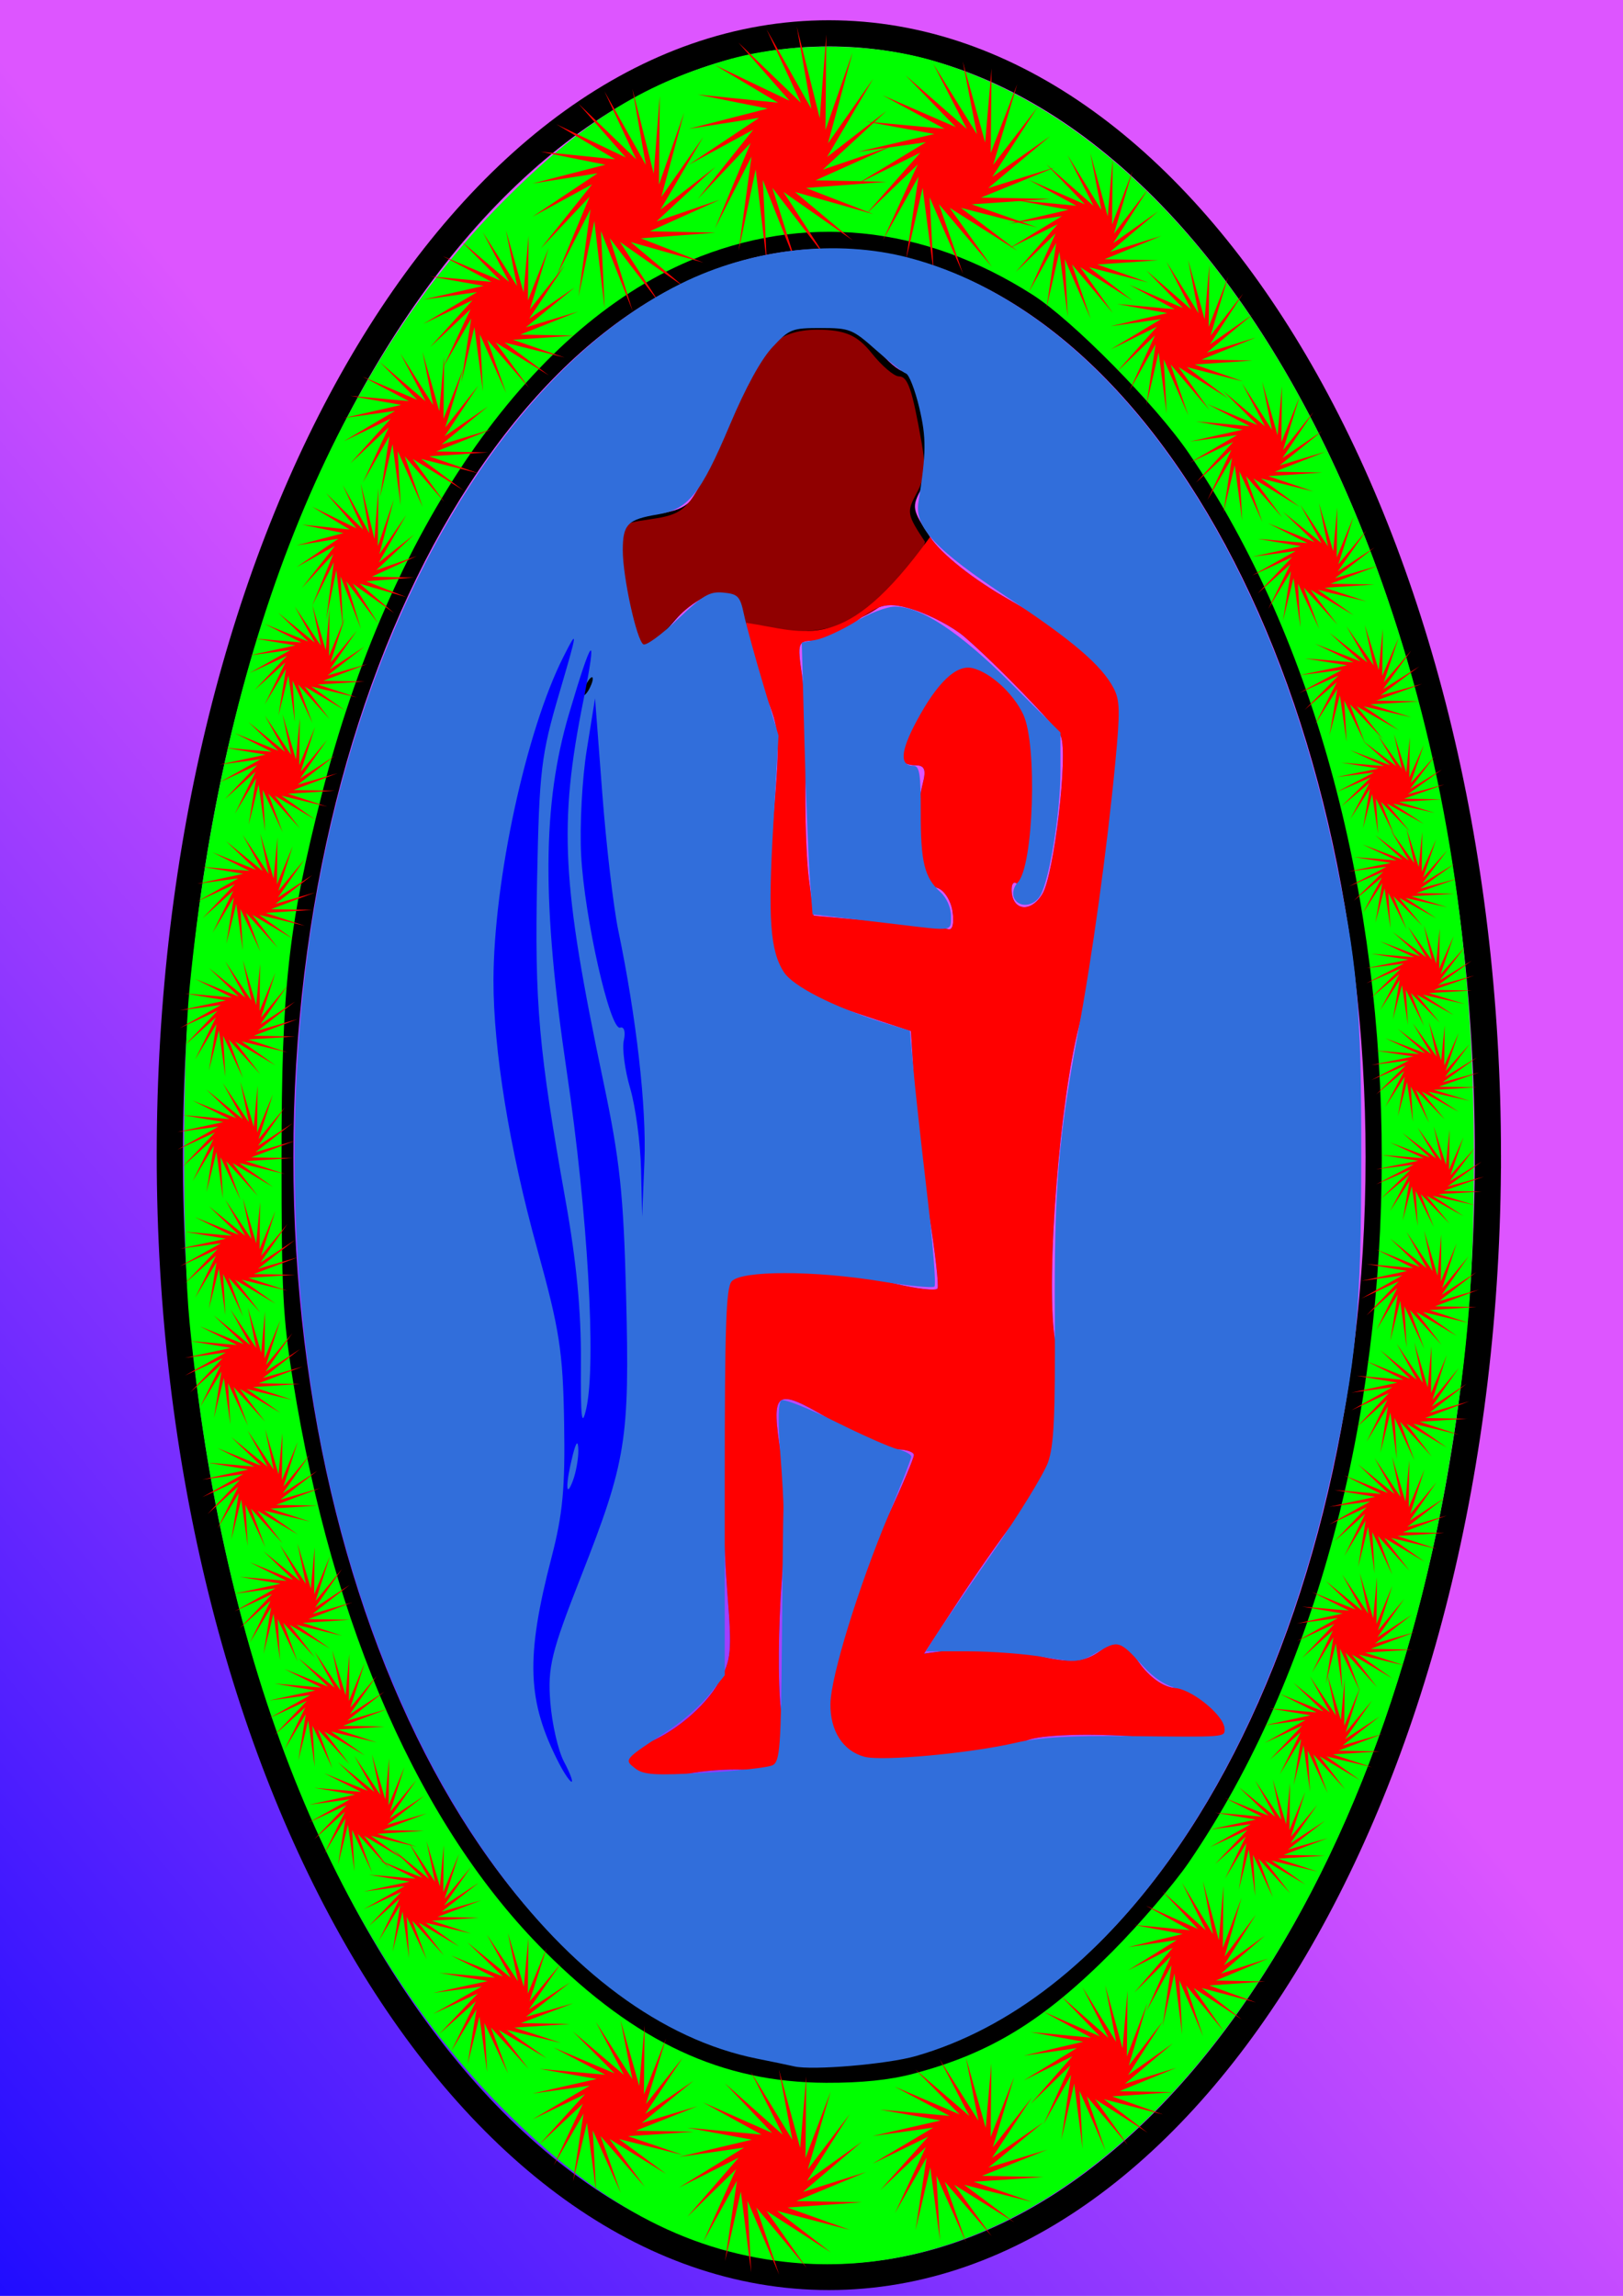
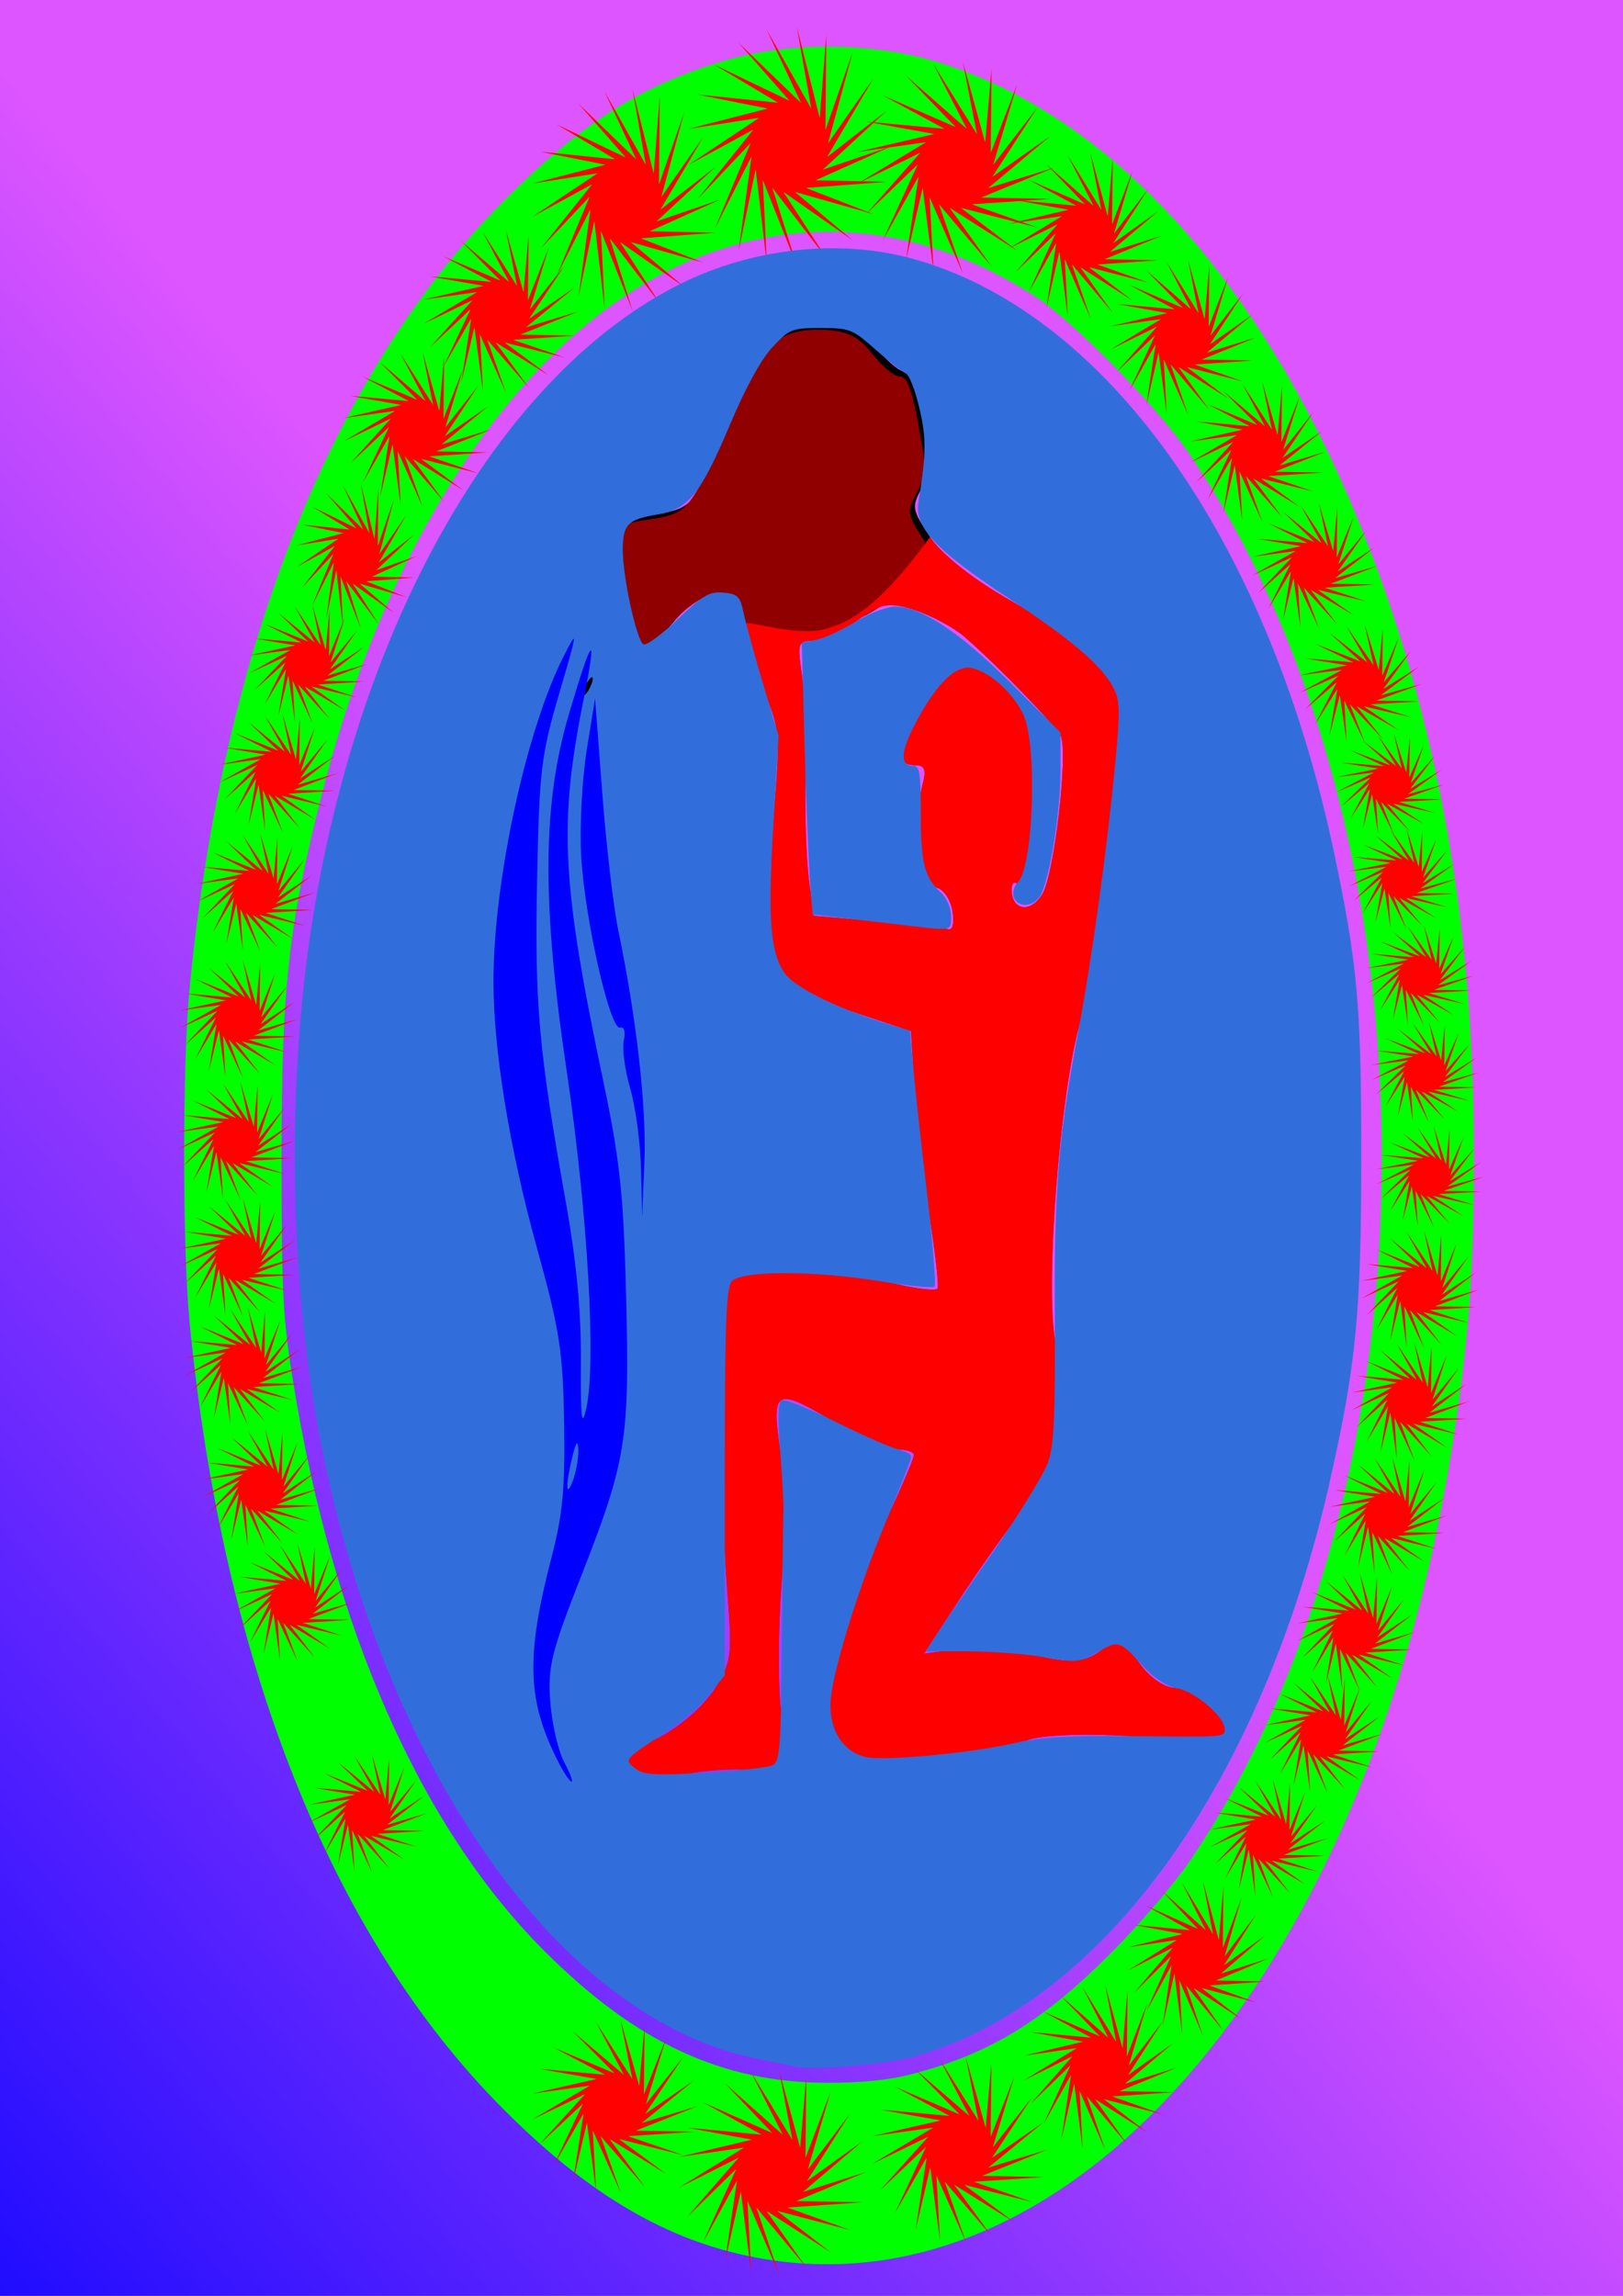
<svg xmlns="http://www.w3.org/2000/svg" viewBox="0 0 744.09 1052.4">
  <defs>
    <filter id="d" height="1" width="1" y="0" x="0" color-interpolation-filters="sRGB">
      <feColorMatrix values="1 0 0 0 0 1 0 0 0 0 1 0 0 0 0 0 0 0 0 1" result="r" in="SourceGraphic" />
      <feColorMatrix values="0 1 0 0 0 0 1 0 0 0 0 1 0 0 0 0 0 0 0 1" result="g" in="SourceGraphic" />
      <feColorMatrix values="0 0 1 0 0 0 0 1 0 0 0 0 1 0 0 0 0 0 0 1" result="b" in="SourceGraphic" />
      <feBlend result="minrg" mode="darken" in2="g" in="r" />
      <feBlend result="p" mode="darken" in2="b" in="minrg" />
      <feBlend result="maxrg" mode="lighten" in2="g" in="r" />
      <feBlend result="q" mode="lighten" in2="b" in="maxrg" />
      <feComponentTransfer result="q2" in="q">
        <feFuncR slope="0" type="linear" />
      </feComponentTransfer>
      <feBlend result="pq" mode="lighten" in2="q2" in="p" />
      <feColorMatrix values="-1 1 0 0 0 -1 1 0 0 0 -1 1 0 0 0 0 0 0 0 1" result="qminp" in="pq" />
      <feColorMatrix type="luminanceToAlpha" result="result1" in="qminp" />
      <feComposite in2="qminp" k1="1" result="result3" in="result1" operator="arithmetic" />
      <feComposite operator="in" result="fbSourceGraphic" in2="SourceGraphic" in="result3" />
      <feFlood flood-color="#FC0" result="result1" />
      <feComposite operator="in" result="result2" in2="fbSourceGraphic" />
    </filter>
    <filter id="f">
      <feFlood result="result1" flood-color="#FF0069" />
      <feComposite operator="in" result="result2" in2="SourceGraphic" />
    </filter>
    <filter id="e">
      <feFlood result="result1" flood-color="#FF0069" />
      <feComposite operator="in" result="result2" in2="SourceGraphic" />
    </filter>
    <filter id="c" height="1.066" width="1.499" y="-.033" x="-.249">
      <feGaussianBlur stdDeviation="7.205" />
    </filter>
    <filter id="b" height="1.234" width="1.247" y="-.117" x="-.123">
      <feGaussianBlur stdDeviation="7.283" />
    </filter>
    <linearGradient id="a" y2="532.36" gradientUnits="userSpaceOnUse" x2="422.86" y1="1023.8" x1="-165.71">
      <stop offset="0" stop-color="#00f" />
      <stop offset="1" stop-color="#d5f" />
    </linearGradient>
  </defs>
  <path color="#000" fill="url(#a)" d="M-2.857-7.638h777.14v1097.1H-2.857z" />
-   <path d="M300 469.51c0 291.92-166.93 528.57-372.86 528.57-205.92 0-372.86-236.65-372.86-528.57S-278.79-59.06-72.86-59.06C133.06-59.06 300 177.59 300 469.51z" transform="matrix(.67 0 0 .797 429.098 156.288)" color="#000" stroke="#000" stroke-width="12" fill="none" />
  <path d="M270.038 812.948c-14.748-28.56-15.476-48.414-3.47-94.63 5.135-19.764 6.253-31.781 5.745-61.777-.552-32.633-2.085-42.493-12.393-79.703-12.678-45.765-20.065-91.188-19.999-122.97.095-45.715 14.962-114.47 32.046-148.21 6.773-13.373 6.658-12.344-1.866 16.632-8.338 28.346-9.176 35.363-10.177 85.255-1.15 57.33.686 78.019 13.097 147.6 4.978 27.906 7.138 50.676 6.99 73.657-.17 26.004.368 30.67 2.46 21.384 4.65-20.638.656-89.73-8.913-154.2-11.518-77.597-11.247-122.77.986-164.19 10.77-36.48 13.143-38.723 6.621-6.262-11.42 56.842-10 83.908 9.168 174.96 7.568 35.948 9.226 51.58 10.395 98.011 1.665 66.133.123 75.724-20.705 128.75-13.64 34.727-15.291 41.491-14.043 57.542.778 10.004 3.605 22.3 6.283 27.324 2.678 5.025 4.24 9.135 3.47 9.135s-3.332-3.742-5.694-8.316zm8.786-143.75c-.102-4.7-.974-3.891-2.56 2.376-3.306 13.064-3.306 20.567 0 11.88 1.492-3.92 2.644-10.336 2.56-14.256zm16.333 144.14c-4.234-1.218-7.697-4.17-7.697-6.56s3.463-5.61 7.697-7.157c13.35-4.876 28.158-17.183 34.53-28.699 5.61-10.14 5.94-13.727 3.77-40.976-3.69-46.348-2.954-135.74 1.176-142.74 3.938-6.679 45.269-6.002 75.87 1.242 9.947 2.355 18.64 3.34 19.319 2.19.678-1.15-1.032-16.294-3.8-33.652s-5.792-43.435-6.723-57.947l-1.692-26.387-23.79-7.89c-42.413-14.064-44.87-19.687-39.218-89.768 3.099-38.428 3.002-39.904-3.727-56.768-3.799-9.523-7.756-24.264-8.793-32.76-1.663-13.622-2.964-15.443-11.038-15.443-5.537 0-14.017 5.596-21.469 14.17-6.774 7.793-13.124 14.209-14.112 14.256-2.743.132-10.8-36.66-10.8-49.318 0-10.18 1.44-11.398 15.855-13.428 13.901-1.958 16.92-4.31 24.49-19.087 4.75-9.27 11.154-23.855 14.233-32.411 9.405-26.136 19.253-35.36 37.755-35.36 12.57 0 18.324 2.475 24.871 10.693 4.685 5.88 10.323 10.692 12.53 10.692 4.092 0 6.091 5.849 10.456 30.597 1.9 10.765 1.359 16.037-2.358 23.01-4.607 8.644-4.434 9.636 3.9 22.28 5.214 7.91 19.837 19.502 36.353 28.818 28.455 16.05 47.757 33.254 50.392 44.913 2.266 10.026-11.871 125.35-18.472 150.68-8.84 33.926-15.15 114.29-11.181 142.38 3.308 23.416 1.654 47.859-4.209 62.18-1.863 4.551-8.314 14.596-14.336 22.32-6.021 7.724-17.782 24.523-26.135 37.329l-15.186 23.285 15.186-2.1c8.353-1.155 24.387.083 35.633 2.751 16.3 3.866 22.368 3.488 29.914-1.866 8.908-6.319 9.957-6.017 17.741 5.105 4.972 7.102 11.783 11.821 17.065 11.821 9.285 0 22.588 11.953 22.588 20.295 0 3.33-13.026 3.997-39.884 2.041-22.79-1.66-44.682-.927-51.079 1.71-6.157 2.539-26.033 5.854-44.168 7.368-27.563 2.302-34.106 1.492-39.884-4.935-3.8-4.23-6.91-11.977-6.91-17.22 0-13.931 14.58-60.68 27.748-88.962 6.29-13.51 11.435-25.694 11.435-27.078 0-1.384-3.463-2.545-7.697-2.58-4.233-.033-18.018-6.163-30.632-13.619-25.662-15.167-27.358-13.875-22.485 17.126 2.11 13.42 2.18 30.611.234 56.622-1.602 21.394-1.808 46.361-.483 58.441 2.786 25.388.5 29.116-17.306 28.226-6.927-.346-18.263.497-25.19 1.874-6.927 1.377-16.058 1.507-20.292.29zm141.5-395.73c-.783-5.08-4.014-9.892-7.182-10.692-7.282-1.84-11.048-29.88-6.417-47.788 1.633-6.318.845-8.317-3.28-8.317-2.988 0-6.095-1.126-6.906-2.503-2.73-4.634 18.662-39.638 26.107-42.72 10.051-4.16 29.784 13.287 33.427 29.556 4.07 18.172-.851 75.522-6.015 70.104-1.429-1.499-2.597-.393-2.597 2.457 0 9.816 8.823 11.022 14.174 1.938 5.323-9.038 11.746-63.852 8.44-72.03-1.765-4.366-29.676-33.194-44.307-45.762-5.004-4.299-15.349-9.829-22.99-12.288-11.585-3.73-15.883-2.939-25.888 4.771-6.598 5.084-15.56 9.291-19.915 9.349-7.525.099-7.807.872-5.66 15.549 1.242 8.494 1.986 29.344 1.655 46.333-.332 16.989.374 38.373 1.568 47.52l2.172 16.633 29.282 2.633c16.105 1.449 30.738 3.053 32.518 3.564 1.909.549 2.653-2.859 1.814-8.307zm-129.08 122.83c-.285-12.013-2.524-28.668-4.975-37.01-2.45-8.343-3.756-18.268-2.9-22.057.859-3.799.104-6.382-1.681-5.759-4.62 1.614-16.415-50.557-17.908-79.214-.694-13.31.459-34.892 2.56-47.96l3.823-23.76 3.316 43.513c1.824 23.932 5.126 52.218 7.336 62.857 8.34 40.133 12.988 81.156 11.985 105.77l-1.038 25.468z" />
-   <path d="M682.15 529.503c0 284-135.28 514.22-302.15 514.22S77.85 813.493 77.85 529.503c0-284 135.28-514.22 302.15-514.22s302.15 230.23 302.15 514.22z" color="#000" stroke="#000" stroke-width="12" fill="none" />
  <path d="M359.788 1036.788c-46.45-5.3-86.17-26.9-129.34-70.33-78.49-78.93-128.36-204.17-143.56-360.54-3.281-33.751-3.281-119.03 0-152.78 15.2-156.36 65.05-281.56 143.56-360.56 35.781-36.005 63.287-53.498 102.01-64.873 28.887-8.486 66.163-8.438 95.336.122 87.763 25.75 163.33 115.12 208.27 246.3 26.743 78.067 39.647 161.19 39.647 255.4 0 55.576-2.54 88.045-10.883 139.1-37.44 229.05-165.79 383.96-305.05 368.16zm58.882-86.223c35.465-9.373 59.762-24.271 91.254-55.955 12.564-12.64 28.356-31.052 35.094-40.917 117.97-172.71 117.97-473.25 0-645.96-15.226-22.291-53.398-61.003-71.618-72.63-50.345-32.131-104.97-37.562-157.1-15.621-74.441 31.332-137.97 123.45-168.8 244.77-15.327 60.31-18.43 88.338-18.43 166.47 0 61.735.593 73.247 5.282 102.44 18.203 113.33 58.476 204.5 115.45 261.36 41.764 41.68 81.066 60.024 128.96 60.19 16.26.056 29.067-1.271 39.906-4.136z" color="#000" fill="none" />
  <path d="M359.788 1036.788c-46.45-5.3-86.17-26.9-129.34-70.33-78.49-78.93-128.36-204.17-143.56-360.54-3.281-33.751-3.281-119.03 0-152.78 15.2-156.36 65.05-281.56 143.56-360.56 35.781-36.005 63.287-53.498 102.01-64.873 28.887-8.486 66.163-8.438 95.336.122 87.763 25.75 163.33 115.12 208.27 246.3 26.743 78.067 39.647 161.19 39.647 255.4 0 55.576-2.54 88.045-10.883 139.1-37.44 229.05-165.79 383.96-305.05 368.16zm58.882-86.223c35.465-9.373 59.762-24.271 91.254-55.955 12.564-12.64 28.356-31.052 35.094-40.917 117.97-172.71 117.97-473.25 0-645.96-15.226-22.291-53.398-61.003-71.618-72.63-50.345-32.131-104.97-37.562-157.1-15.621-74.441 31.332-137.97 123.45-168.8 244.77-15.327 60.31-18.43 88.338-18.43 166.47 0 61.735.593 73.247 5.282 102.44 18.203 113.33 58.476 204.5 115.45 261.36 41.764 41.68 81.066 60.024 128.96 60.19 16.26.056 29.067-1.271 39.906-4.136z" color="#000" fill="#0f0" />
  <path d="M144.508 375.698l-18.55-10.97 11.546 15.028-14.494-15.95 6.605 17.764-9.148-19.514 1.075 18.92-2.99-21.342-4.55 18.398 3.434-21.276-9.77 16.239 9.552-19.32-14.123 12.639 14.823-15.645-17.22 7.913 18.775-10.58-18.788 2.485 21.06-4.576-18.686-3.163 21.474 1.835-16.924-8.53 19.98 8.082-13.659-13.139 16.71 13.612-9.179-16.58 11.954 17.931-3.883-18.55 6.137 20.66 1.757-18.87-.224 21.55 7.241-17.514-6.567 20.527 12.082-14.602-12.325 17.68 15.85-10.392-16.99 13.261 18.208-5.258-20.143 7.664 18.95.342L132 363.844l18.006 5.912-20.96-5.015z" color="#000" fill-opacity=".995" fill="red" />
  <path d="M158.168 325.633l-18.55-10.97 11.546 15.028-14.494-15.95 6.605 17.764-9.148-19.514 1.075 18.92-2.99-21.342-4.55 18.398 3.434-21.276-9.77 16.239 9.552-19.32-14.123 12.639 14.823-15.645-17.22 7.913 18.775-10.58-18.788 2.485 21.06-4.576-18.686-3.163 21.474 1.835-16.924-8.53 19.98 8.082-13.659-13.139 16.71 13.612-9.179-16.58 11.954 17.931-3.883-18.55 6.137 20.66 1.757-18.87-.224 21.55 7.241-17.514-6.567 20.527 12.082-14.602-12.325 17.68 15.85-10.392-16.99 13.261 18.208-5.258-20.143 7.664 18.95.342-21.508 1.387 18.006 5.912-20.96-5.015zM134.268 430.318l-18.55-10.97 11.546 15.028-14.494-15.95 6.605 17.764-9.148-19.514 1.075 18.92-2.99-21.342-4.55 18.398 3.434-21.276-9.77 16.239 9.552-19.32-14.123 12.639 14.823-15.645-17.22 7.913 18.775-10.58-18.788 2.485 21.06-4.576-18.686-3.163 21.474 1.835-16.924-8.53 19.98 8.082-13.659-13.139 16.71 13.612-9.179-16.58 11.954 17.931-3.883-18.55 6.137 20.66 1.757-18.87-.224 21.55 7.241-17.514-6.567 20.527 12.082-14.602-12.325 17.68 15.85-10.392-16.99 13.261 18.208-5.258-20.143 7.664 18.95.342-21.508 1.387 18.006 5.912-20.96-5.015zM126.308 488.348l-18.55-10.97 11.546 15.028-14.494-15.95 6.605 17.764-9.148-19.514 1.075 18.92-2.99-21.342-4.55 18.398 3.434-21.276-9.77 16.239 9.552-19.32-14.123 12.639 14.823-15.645-17.22 7.913 18.775-10.58-18.788 2.485 21.06-4.576-18.686-3.163 21.474 1.835-16.924-8.53 19.98 8.082-13.659-13.139 16.71 13.612-9.179-16.58 11.954 17.931-3.883-18.55 6.137 20.66 1.757-18.87-.224 21.55 7.241-17.514-6.567 20.527 12.082-14.602-12.325 17.68 15.85-10.392-16.99 13.261 18.208-5.258-20.143 7.664 18.95.342-21.508 1.387 18.006 5.912-20.96-5.015zM125.168 544.098l-18.55-10.97 11.546 15.028-14.494-15.95 6.605 17.764-9.148-19.514 1.075 18.92-2.99-21.342-4.55 18.398 3.434-21.276-9.77 16.239 9.552-19.32-14.123 12.639 14.823-15.645-17.22 7.913 18.775-10.58-18.788 2.485 21.06-4.576-18.686-3.163 21.474 1.835-16.924-8.53 19.98 8.082-13.659-13.139 16.71 13.612-9.179-16.58 11.954 17.931-3.883-18.55 6.137 20.66 1.757-18.87-.224 21.55 7.241-17.514-6.567 20.527 12.082-14.602-12.325 17.68 15.85-10.392-16.99 13.261 18.208-5.258-20.143 7.664 18.95.342-21.508 1.387 18.006 5.912-20.96-5.015z" color="#000" fill-opacity=".995" fill="red" />
  <path d="M126.308 597.578l-18.55-10.97 11.546 15.028-14.494-15.95 6.605 17.764-9.148-19.514 1.075 18.92-2.99-21.342-4.55 18.398 3.434-21.276-9.77 16.239 9.552-19.32-14.123 12.639 14.823-15.645-17.22 7.913 18.775-10.58-18.788 2.485 21.06-4.576-18.686-3.163 21.474 1.835-16.924-8.53 19.98 8.082-13.659-13.139 16.71 13.612-9.179-16.58 11.954 17.931-3.883-18.55 6.137 20.66 1.757-18.87-.224 21.55 7.241-17.514-6.567 20.527 12.082-14.602-12.325 17.68 15.85-10.392-16.99 13.261 18.208-5.258-20.143 7.664 18.95.342-21.508 1.387 18.006 5.912-20.96-5.015z" color="#000" fill-opacity=".995" fill="red" />
  <path d="M128.578 647.648l-18.55-10.97 11.546 15.028-14.494-15.95 6.605 17.764-9.148-19.514 1.075 18.92-2.99-21.342-4.55 18.398 3.434-21.276-9.77 16.239 9.552-19.32-14.123 12.639 14.823-15.645-17.22 7.913 18.775-10.58-18.788 2.485 21.06-4.576-18.686-3.163 21.474 1.835-16.924-8.53 19.98 8.082L98 602.946l16.71 13.612-9.179-16.58 11.954 17.931-3.883-18.55 6.137 20.66 1.757-18.87-.224 21.55 7.241-17.514-6.567 20.527 12.082-14.602-12.325 17.68 15.85-10.392-16.99 13.261 18.208-5.258-20.143 7.664 18.95.342-21.508 1.387 18.006 5.912-20.96-5.015zM136.548 703.398l-18.55-10.97 11.546 15.028-14.494-15.95 6.605 17.764-9.148-19.514 1.075 18.92-2.99-21.342-4.55 18.398 3.434-21.276-9.77 16.239 9.552-19.32-14.123 12.639 14.823-15.645-17.22 7.913 18.775-10.58-18.788 2.485 21.06-4.576-18.686-3.163 21.474 1.835-16.924-8.53 19.98 8.082-13.659-13.139 16.71 13.612-9.179-16.58 11.954 17.931-3.883-18.55 6.137 20.66 1.757-18.87-.224 21.55 7.241-17.514-6.567 20.527 12.082-14.602-12.325 17.68 15.85-10.392-16.99 13.261 18.208-5.258-20.143 7.664 18.95.342-21.508 1.387 18.006 5.912-20.96-5.015zM151.338 755.738l-18.55-10.97 11.546 15.028-14.494-15.95 6.605 17.764-9.148-19.514 1.075 18.92-2.99-21.342-4.55 18.398 3.434-21.276-9.77 16.239 9.552-19.32-14.123 12.639 14.823-15.645-17.22 7.913 18.775-10.58-18.788 2.485 21.06-4.576-18.686-3.163 21.474 1.835-16.924-8.53 19.98 8.082-13.659-13.139 16.71 13.612-9.179-16.58 11.954 17.931-3.883-18.55 6.137 20.66 1.757-18.87-.224 21.55 7.241-17.514-6.567 20.527 12.082-14.602-12.325 17.68 15.85-10.392-16.99 13.261 18.208-5.258-20.143 7.664 18.95.342-21.508 1.387 18.006 5.912-20.96-5.015z" color="#000" fill-opacity=".995" fill="red" />
-   <path d="M167.268 804.668l-18.55-10.97 11.546 15.028-14.494-15.95 6.605 17.764-9.148-19.514 1.075 18.92-2.99-21.342-4.55 18.398 3.434-21.276-9.77 16.239 9.552-19.32-14.123 12.639 14.823-15.645-17.22 7.913 18.775-10.58-18.788 2.485 21.06-4.576-18.686-3.163 21.474 1.835-16.924-8.53 19.98 8.082-13.659-13.139 16.71 13.612-9.179-16.58 11.954 17.931-3.883-18.55 6.137 20.66 1.757-18.87-.224 21.55 7.241-17.514-6.567 20.527 12.082-14.602-12.325 17.68 15.85-10.392-16.99 13.261 18.208-5.258-20.143 7.664 18.95.342-21.508 1.387 18.006 5.912-20.96-5.015z" color="#000" fill-opacity=".995" fill="red" />
  <path d="M185.478 852.458l-18.55-10.97 11.547 15.028-14.494-15.95 6.604 17.764-9.148-19.514 1.075 18.92-2.99-21.342-4.55 18.398 3.434-21.276-9.77 16.239 9.552-19.32-14.123 12.639 14.823-15.645-17.22 7.913 18.775-10.58-18.788 2.485 21.06-4.576-18.686-3.163 21.474 1.835-16.924-8.53 19.98 8.082-13.659-13.139 16.71 13.612-9.179-16.58 11.954 17.931-3.883-18.55 6.137 20.66 1.757-18.87-.224 21.55 7.241-17.514-6.567 20.527 12.082-14.602-12.325 17.68 15.85-10.392-16.99 13.261 18.208-5.258-20.143 7.664 18.95.342-21.508 1.387 18.006 5.912-20.96-5.015z" color="#000" fill-opacity=".995" fill="red" />
-   <path d="M210.508 892.278l-18.55-10.97 11.546 15.028-14.494-15.95 6.605 17.764-9.148-19.514 1.075 18.92-2.99-21.342-4.55 18.398 3.434-21.276-9.77 16.239 9.552-19.32-14.123 12.639 14.823-15.645-17.22 7.913 18.775-10.58-18.788 2.485 21.06-4.576-18.686-3.163 21.474 1.835-16.924-8.53 19.98 8.082-13.659-13.139 16.71 13.612-9.179-16.58 11.954 17.931-3.883-18.55 6.137 20.66 1.757-18.87-.224 21.55 7.241-17.514-6.567 20.527 12.082-14.602-12.325 17.68 15.85-10.392-16.99 13.261 18.208-5.258-20.143 7.664 18.95.342L198 880.424l18.006 5.912-20.96-5.015zM250.668 943.513l-22.069-13.045 13.737 17.87-17.242-18.966 7.856 21.123-10.882-23.204 1.279 22.5-3.557-25.38-5.413 21.877 4.085-25.3-11.623 19.31 11.364-22.971-16.8 15.027 17.633-18.603-20.486 9.41 22.336-12.582-22.35 2.956 25.053-5.442-22.23-3.76 25.546 2.181-20.132-10.142 23.767 9.61-16.248-15.623 19.877 16.186-10.918-19.717 14.22 21.323-4.62-22.058 7.302 24.566 2.09-22.438-.267 25.626 8.614-20.826-7.812 24.409 14.373-17.363-14.662 21.023 18.854-12.357-20.21 15.768 21.66-6.253-23.962 9.114 22.542.407-25.585 1.648 21.42 7.03-24.934-5.962z" color="#000" fill-opacity=".995" fill="red" />
  <path d="M305.44 996.52l-25.976-16.04 16.168 21.974-20.294-23.322 9.247 25.975-12.81-28.533 1.506 27.666-4.186-31.208-6.371 26.902 4.808-31.11-13.68 23.745 13.375-28.249-19.775 18.48 20.756-22.877-24.113 11.572 26.29-15.472-26.307 3.635 29.488-6.692-26.164-4.623 30.068 2.682-23.697-12.472 27.975 11.818-19.124-19.212 23.396 19.903-12.852-24.244 16.738 26.22-5.437-27.124 8.594 30.208 2.46-27.592-.314 31.512 10.138-25.61-9.194 30.015 16.917-21.35-17.258 25.851 22.192-15.195-23.788 19.39 25.495-7.69-28.204 11.208 26.532.5-30.114 2.027 25.212 8.645-29.348-7.332z" color="#000" fill-opacity=".995" fill="red" />
  <path d="M380.908 1032.469l-29.492-19.036 18.357 26.078-23.042-27.678 10.5 30.826-14.544-33.863 1.709 32.833-4.753-37.036-7.234 31.926 5.46-36.92-15.534 28.18 15.188-33.525-22.453 21.93 23.565-27.148-27.378 13.732 29.85-18.36-29.869 4.313 33.482-7.941-29.707-5.488 34.139 3.183-26.906-14.801 31.763 14.025-21.714-22.8 26.564 23.62-14.591-28.772 19.004 31.117-6.173-32.19 9.757 35.85 2.793-32.745-.357 37.397 11.512-30.392-10.44 35.62 19.208-25.338-19.594 30.68 25.197-18.033-27.01 23.012 28.948-9.126-32.024 13.3 30.126.594-34.192 2.406 28.626 10.259-33.323-8.702zM465.023 1018.657l-27.54-17.192 17.142 23.551-21.516-24.996 9.804 27.84-13.58-30.583 1.596 29.653-4.439-33.449-6.754 28.834 5.098-33.344-14.505 25.45 14.181-30.277-20.965 19.806 22.005-24.519-25.565 12.402 27.873-16.582-27.89 3.896 31.263-7.172-27.74-4.956 31.879 2.875-25.124-13.368 29.659 12.667-20.276-20.592 24.805 21.333-13.625-25.986 17.745 28.103-5.764-29.071 9.111 32.376 2.608-29.573-.333 33.775 10.75-27.448-9.749 32.17 17.936-22.884-18.297 27.708 23.528-16.286-25.22 20.782 27.03-8.241-29.902 12.011 28.13.536-31.928 2.173 26.73 9.266-31.115-7.859z" color="#000" fill-opacity=".995" fill="red" />
  <path d="M526.093 977.561l-24.021-15.349 14.952 21.027-18.768-22.317 8.552 24.855-11.846-27.304 1.392 26.475-3.872-29.863-5.891 25.742 4.446-29.77-12.651 22.722 12.37-27.03-18.288 17.682 19.194-21.89-22.3 11.072 24.313-14.804-24.328 3.478 27.27-6.403-24.196-4.425 27.807 2.567-21.915-11.935 25.87 11.309-17.685-18.384 21.636 19.045-11.885-23.2 15.48 25.09-5.029-25.954 7.948 28.906 2.275-26.403-.29 30.154 9.376-24.506-8.504 28.722 15.645-20.431-15.96 24.737 20.524-14.54-22 18.555 23.578-7.358-26.083 10.724 24.537.478-27.85 1.94 23.316 8.272-27.14-7.016z" color="#000" fill-opacity=".995" fill="red" />
  <path d="M569.308 925.692l-22.069-14.427 13.737 19.764-17.242-20.976 7.856 23.361-10.882-25.663 1.279 24.883-3.557-28.068-5.413 24.195 4.085-27.98-11.623 21.356 11.364-25.406-16.8 16.62 17.633-20.575-20.486 10.407 22.336-13.915-22.35 3.27 25.053-6.019-22.23-4.159 25.546 2.413-20.132-11.217 23.767 10.629-16.248-17.28 19.877 17.902L541.891 863l14.22 23.582-4.62-24.395 7.302 27.169 2.09-24.816-.267 28.342 8.614-23.033-7.812 26.995 14.373-19.203-14.662 23.25 18.854-13.666-20.21 17.44 21.66-6.916-23.962 10.08 22.542.45-25.585 1.823 21.42 7.775-24.934-6.595zM598.478 863.838l-18.55-10.97 11.546 15.028-14.494-15.95 6.605 17.764-9.148-19.514 1.075 18.92-2.99-21.342-4.55 18.398 3.434-21.276-9.77 16.239 9.552-19.32-14.123 12.639 14.823-15.645-17.22 7.913 18.775-10.58-18.788 2.485 21.06-4.576-18.686-3.163 21.474 1.835-16.924-8.53 19.98 8.082-13.659-13.139 16.71 13.612-9.179-16.58 11.954 17.931-3.883-18.55 6.137 20.66 1.757-18.87-.224 21.55 7.241-17.514-6.567 20.527 12.082-14.602-12.325 17.68 15.85-10.392-16.99 13.261 18.208-5.258-20.143 7.664 18.95.342-21.508 1.387 18.006 5.912-20.96-5.015z" color="#000" fill-opacity=".995" fill="red" />
  <path d="M623.579 816.048l-18.551-10.97 11.547 15.028-14.494-15.95 6.604 17.764-9.148-19.514 1.075 18.92-2.99-21.342-4.55 18.398 3.434-21.276-9.77 16.239 9.552-19.32-14.123 12.639 14.823-15.645-17.22 7.913 18.775-10.58-18.788 2.485 21.06-4.576-18.686-3.163 21.474 1.835-16.924-8.53 19.98 8.082L593 771.346l16.71 13.612-9.179-16.58 11.954 17.931-3.883-18.55 6.137 20.66 1.757-18.87-.224 21.55 7.241-17.514-6.567 20.527 12.082-14.602-12.325 17.68 15.85-10.392-16.99 13.261 18.208-5.258-20.143 7.664 18.95.342-21.508 1.387 18.006 5.912-20.96-5.015z" color="#000" fill-opacity=".995" fill="red" />
  <path d="M638.379 769.388l-18.551-10.97 11.547 15.028-14.494-15.95 6.604 17.764-9.148-19.514 1.075 18.92-2.99-21.342-4.55 18.398 3.434-21.276-9.77 16.239 9.552-19.32-14.123 12.639 14.823-15.645-17.22 7.913 18.775-10.58-18.788 2.485 21.06-4.576-18.686-3.163 21.474 1.835-16.924-8.53 19.98 8.082-13.659-13.139 16.71 13.612-9.179-16.58 11.954 17.931-3.883-18.55 6.137 20.66 1.757-18.87-.224 21.55 7.241-17.514-6.567 20.527 12.082-14.602-12.325 17.68 15.85-10.392-16.99 13.261 18.208-5.258-20.143 7.664 18.95.342-21.508 1.387 18.006 5.912-20.96-5.015zM653.179 715.918l-18.551-10.97 11.547 15.028-14.494-15.95 6.604 17.764-9.148-19.514 1.075 18.92-2.99-21.342-4.55 18.398 3.434-21.276-9.77 16.239 9.552-19.32-14.123 12.639 14.823-15.645-17.22 7.913 18.775-10.58-18.788 2.485 21.06-4.576-18.686-3.163 21.474 1.835-16.924-8.53 19.98 8.082-13.659-13.139 16.71 13.612-9.179-16.58 11.954 17.931-3.883-18.55 6.138 20.66 1.757-18.87-.225 21.55 7.241-17.514-6.567 20.527 12.082-14.602-12.325 17.68 15.85-10.392-16.99 13.261 18.208-5.258-20.143 7.664 18.95.342-21.508 1.387 18.006 5.912-20.96-5.015z" color="#000" fill-opacity=".995" fill="red" />
  <path d="M663.379 663.568l-18.551-10.97 11.547 15.028-14.494-15.95 6.604 17.764-9.148-19.514 1.075 18.92-2.99-21.342-4.55 18.398 3.434-21.276-9.77 16.239 9.552-19.32-14.123 12.639 14.823-15.645-17.22 7.913 18.775-10.58-18.788 2.485 21.06-4.576-18.686-3.163 21.474 1.835-16.924-8.53 19.98 8.082-13.659-13.139 16.71 13.612-9.179-16.58 11.954 17.931-3.883-18.55 6.137 20.66 1.757-18.87-.224 21.55 7.241-17.514-6.567 20.527 12.082-14.602-12.325 17.68 15.85-10.392-16.99 13.261 18.208-5.258-20.143 7.664 18.95.342-21.508 1.387 18.006 5.912-20.96-5.015z" color="#000" fill-opacity=".995" fill="red" />
  <path d="M667.879 612.368l-18.551-10.97 11.547 15.028-14.494-15.95 6.604 17.764-9.148-19.514 1.075 18.92-2.99-21.342-4.55 18.398 3.434-21.276-9.77 16.239 9.552-19.32-14.123 12.639 14.823-15.645-17.22 7.913 18.775-10.58-18.788 2.485 21.06-4.576-18.686-3.163 21.474 1.835-16.924-8.53 19.98 8.082-13.659-13.139 16.71 13.612-9.179-16.58 11.954 17.931-3.883-18.55 6.137 20.66 1.757-18.87-.224 21.55 7.241-17.514-6.567 20.527 12.082-14.602-12.325 17.68 15.85-10.392-16.99 13.261 18.208-5.258-20.143 7.664 18.95.342-21.508 1.387 18.006 5.912-20.96-5.015zM671.018 557.48l-16.988-9.357 10.574 12.818-13.272-13.605 6.048 15.152-8.378-16.645.985 16.139-2.738-18.204-4.167 15.692 3.145-18.147-8.947 13.85 8.748-16.477-12.933 10.78 13.574-13.345-15.77 6.75 17.194-9.025-17.205 2.12 19.285-3.903-17.111-2.697 19.664 1.564-15.498-7.275 18.296 6.894-12.507-11.207 15.3 11.61-8.404-14.142 10.947 15.294-3.556-15.822 5.62 17.621 1.609-16.095-.206 18.382 6.631-14.938-6.013 17.508 11.064-12.455-11.287 15.08 14.514-8.863-15.558 11.31 16.674-4.485-18.446 6.537 17.353.292-19.695 1.183 16.489 5.042-19.194-4.277zM668.818 509.69l-16.988-9.357 10.574 12.818-13.272-13.605 6.048 15.152-8.378-16.645.985 16.139-2.738-18.204-4.167 15.692 3.145-18.147-8.947 13.85 8.748-16.477-12.933 10.78 13.574-13.345-15.77 6.75 17.194-9.025-17.205 2.12 19.285-3.903-17.111-2.697 19.664 1.564-15.498-7.275 18.296 6.894-12.507-11.207 15.3 11.61-8.404-14.142 10.947 15.294-3.556-15.822 5.62 17.621 1.609-16.095-.206 18.382 6.631-14.938-6.013 17.508 11.064-12.455-11.287 15.08 14.514-8.863-15.558 11.31 16.674-4.485-18.446 6.537 17.353.292-19.695 1.183 16.489 5.042-19.194-4.277z" color="#000" fill-opacity=".995" fill="red" />
  <path d="M666.518 465.31l-16.988-9.357 10.574 12.818-13.272-13.605 6.048 15.152-8.378-16.645.985 16.139-2.738-18.204-4.167 15.692 3.145-18.147-8.947 13.85 8.748-16.477-12.933 10.78 13.574-13.345-15.77 6.75 17.194-9.025-17.205 2.12 19.285-3.903-17.111-2.697 19.664 1.564-15.498-7.275 18.296 6.894-12.507-11.207 15.3 11.61-8.404-14.142 10.947 15.294-3.556-15.822 5.62 17.621 1.609-16.095-.206 18.382 6.631-14.938-6.013 17.508 11.064-12.455-11.287 15.08 14.514-8.863-15.558 11.31 16.674-4.485-18.446 6.537 17.353.292-19.695 1.183 16.489 5.042-19.194-4.277z" color="#000" fill-opacity=".995" fill="red" />
  <path d="M658.518 420.94l-16.988-9.357 10.574 12.818-13.272-13.605 6.048 15.152-8.378-16.645.985 16.139-2.738-18.204-4.167 15.692 3.145-18.147-8.947 13.85 8.748-16.477-12.933 10.78 13.574-13.345-15.77 6.75 17.194-9.025-17.205 2.12 19.285-3.903-17.111-2.697 19.664 1.564-15.498-7.275 18.296 6.894-12.507-11.207 15.3 11.61-8.404-14.142 10.947 15.294-3.556-15.822 5.62 17.621 1.609-16.095-.206 18.382 6.631-14.938-6.013 17.508 11.064-12.455-11.287 15.08 14.514-8.863-15.558 11.31 16.674-4.485-18.446 6.537 17.353.292-19.695 1.183 16.489 5.042-19.194-4.277z" color="#000" fill-opacity=".995" fill="red" />
  <path d="M652.818 377.7l-16.988-9.357 10.574 12.818-13.272-13.605 6.048 15.152-8.378-16.645.985 16.139-2.738-18.204-4.167 15.692 3.145-18.147-8.947 13.85 8.748-16.477-12.933 10.78 13.574-13.345-15.77 6.75 17.194-9.025-17.205 2.12 19.285-3.903-17.111-2.697 19.664 1.564-15.498-7.275 18.296 6.894-12.507-11.207 15.3 11.61-8.404-14.142 10.947 15.294-3.556-15.822 5.62 17.621 1.609-16.095-.206 18.382 6.631-14.938-6.013 17.508 11.064-12.455-11.287 15.08 14.514-8.863-15.558 11.31 16.674-4.485-18.446 6.537 17.353.292-19.695 1.183 16.489 5.042-19.194-4.277z" color="#000" fill-opacity=".995" fill="red" />
  <path d="M641.321 334.736l-19.332-10.97 12.033 15.028-15.104-15.95 6.883 17.764-9.534-19.514 1.12 18.92-3.115-21.342-4.742 18.398 3.579-21.276-10.182 16.239 9.955-19.32-14.717 12.639 15.447-15.645-17.946 7.913 19.566-10.58-19.579 2.485 21.947-4.576-19.473-3.163 22.378 1.835-17.636-8.53 20.82 8.082-14.233-13.139 17.412 13.612-9.565-16.58 12.458 17.931-4.047-18.55 6.396 20.66 1.831-18.87-.234 21.55 7.546-17.514-6.843 20.527L647 298.198l-12.844 17.68 16.517-10.392-17.705 13.261 18.975-5.258-20.991 7.664 19.747.342-22.413 1.387 18.764 5.912-21.842-5.015zM620.622 282.017l-19.724-11.66 12.277 15.974-15.41-16.955 7.022 18.883-9.727-20.743 1.143 20.113-3.178-22.688-4.838 19.558 3.651-22.617-10.388 17.262 10.157-20.536-15.016 13.434 15.76-16.63-18.31 8.412 19.963-11.248-19.975 2.643 22.39-4.865-19.866-3.362 22.831 1.95-17.994-9.067 21.242 8.592-14.521-13.967 17.765 14.47-9.758-17.626 12.71 19.062-4.13-19.719 6.526 21.96 1.868-20.058-.239 22.909 7.699-18.618-6.982 21.82 12.846-15.521-13.104 18.793 16.85-11.046-18.062 14.096 19.359-5.59-21.417 8.147 20.147.364-22.866 1.474 19.144 6.284-22.285-5.33z" color="#000" fill-opacity=".995" fill="red" />
  <path d="M595.865 232.363l-21.287-13.045 13.25 17.87-16.632-18.966 7.579 21.123-10.498-23.204 1.234 22.5-3.431-25.38-5.221 21.877 3.94-25.3-11.211 19.31 10.962-22.971-16.206 15.027 17.009-18.603-19.761 9.41 21.545-12.582-21.559 2.956 24.166-5.442-21.442-3.76 24.642 2.181-19.42-10.142 22.925 9.61-15.672-15.623 19.173 16.186-10.532-19.717 13.717 21.323-4.456-22.058 7.043 24.566 2.017-22.438-.258 25.626 8.309-20.826-7.535 24.409 13.864-17.363-14.143 21.023 18.187-12.357-19.495 15.768 20.893-6.253-23.114 9.114 21.744.407-24.68 1.648 20.663 7.03-24.052-5.962z" color="#000" fill-opacity=".995" fill="red" />
  <path d="M563.15 182.682l-22.849-14.427 14.223 19.764-17.853-20.976 8.135 23.361-11.268-25.663 1.324 24.883-3.682-28.068-5.604 24.195 4.23-27.98-12.035 21.356 11.766-25.406-17.395 16.62 18.257-20.575-21.21 10.407 23.126-13.915-23.142 3.27 25.94-6.019-23.016-4.159 26.45 2.413-20.845-11.217 24.608 10.629-16.823-17.28 20.58 17.902-11.304-21.806 14.724 23.582-4.783-24.395 7.56 27.169 2.163-24.816-.276 28.342 8.919-23.033-8.089 26.995 14.882-19.203-15.18 23.25 19.52-13.666-20.925 17.44 22.427-6.916-24.81 10.08 23.34.45-26.491 1.823 22.178 7.775-25.816-6.595z" color="#000" fill-opacity=".995" fill="red" />
  <path d="M519.293 137.831l-24.021-15.349 14.952 21.027-18.768-22.317 8.552 24.855-11.846-27.304 1.392 26.475-3.872-29.863-5.891 25.742 4.446-29.77-12.651 22.722 12.37-27.03-18.288 17.682 19.194-21.89-22.3 11.072 24.313-14.804-24.328 3.478 27.27-6.403-24.196-4.425 27.807 2.567-21.915-11.935 25.87 11.309-17.685-18.384 21.636 19.045-11.885-23.2 15.48 25.09-5.029-25.954 7.948 28.906 2.275-26.403-.29 30.154 9.376-24.506-8.504 28.722 15.645-20.431-15.96 24.737 20.524-14.54-22 18.555 23.578-7.358-26.083 10.724 24.537.478-27.85 1.94 23.316 8.272-27.14-7.016z" color="#000" fill-opacity=".995" fill="red" />
  <path d="M466.452 114.988l-31.056-19.727 19.33 27.025-24.264-28.683 11.057 31.945-15.315-35.092 1.8 34.026-5.006-38.382-7.617 33.086 5.749-38.261-16.357 29.203 15.992-34.742-23.643 22.727 24.815-28.134-28.83 14.23 31.434-19.027-31.453 4.47 35.256-8.23-31.282-5.686 35.95 3.299-28.333-15.34 33.447 14.535-22.865-23.628 27.973 24.479-15.366-29.818L447.88 61.51l-6.5-33.358 10.274 37.15 2.942-33.933-.376 38.755 12.122-31.495-10.993 36.913 20.226-26.258-20.633 31.794 26.533-18.688-28.441 23.847 30.482-9.457-33.722 13.783 31.723.615-36.005 2.493 30.144 10.632-35.09-9.017z" color="#000" fill-opacity=".995" fill="red" />
  <path d="M390.994 110.22l-31.837-22.263 19.817 30.498L354.1 86.086l11.334 36.05-15.7-39.601 1.845 38.398-5.131-43.313-7.809 37.337 5.894-43.178-16.768 32.956 16.394-39.206-24.238 25.647 25.44-31.75-29.555 16.06 32.223-21.473-32.244 5.045 36.143-9.288-32.068-6.417 36.853 3.723-29.045-17.31 34.288 16.402-23.44-26.664 28.676 27.624-15.751-33.65 20.515 36.391-6.664-37.645 10.533 41.926 3.015-38.295-.385 43.735 12.427-35.543-11.27 41.658 20.735-29.633-21.152 35.88 27.2-21.09-29.156 26.912 31.248-10.672-34.57 15.554 32.521.694-36.91 2.814L400.43 98.16l-35.972-10.176zM180.689 281.04l-18.942-13.506 11.79 18.501-14.8-19.636 6.744 21.87-9.341-24.024 1.098 23.293-3.053-26.275-4.646 22.65 3.506-26.193-9.976 19.992 9.754-23.784-14.421 15.559 15.136-19.261-17.585 9.742 19.173-13.026-19.185 3.06 21.505-5.633-19.08-3.894 21.926 2.259-17.28-10.501 20.4 9.95-13.946-16.175 17.061 16.757-9.372-20.412 12.206 22.076-3.965-22.837 6.267 25.433 1.795-23.23-.23 26.53 7.394-21.56-6.705 25.27 12.337-17.977-12.585 21.766 16.183-12.793-17.347 16.325 18.592-6.474-20.568 9.436 19.349.42-21.961 1.708 18.386 7.278-21.403-6.173z" color="#000" fill-opacity=".995" fill="red" />
  <path d="M212.47 224.782l-23.24-14.427 14.466 19.764-18.158-20.976 8.274 23.361-11.46-25.663 1.346 24.883-3.746-28.068-5.7 24.195 4.302-27.98-12.24 21.356 11.968-25.406-17.694 16.62 18.57-20.575-21.574 10.407 23.523-13.915-23.538 3.27 26.384-6.019-23.41-4.159 26.903 2.413-21.202-11.217 25.03 10.629-17.111-17.28 20.933 17.902-11.499-21.806 14.976 23.582-4.865-24.395 7.69 27.169 2.2-24.816-.28 28.342 9.07-23.033-8.226 26.995 15.136-19.203-15.44 23.25 19.855-13.666-21.284 17.44 22.811-6.916-25.235 10.08 23.74.45-26.945 1.823 22.558 7.775-26.258-6.595z" color="#000" fill-opacity=".995" fill="red" />
  <path d="M251.654 172.088L227.24 156.97l15.196 20.712-19.075-21.982 8.692 24.482-12.039-26.894 1.415 26.077-3.935-29.415-5.988 25.356 4.52-29.323-12.858 22.38 12.571-26.625-18.586 17.418 19.507-21.562-22.663 10.907 24.71-14.583-24.725 3.426 27.715-6.307-24.591-4.358 28.26 2.528-22.272-11.756 26.292 11.14-17.974-18.109 21.99 18.76-12.08-22.852 15.732 24.714-5.11-25.565 8.077 28.472 2.312-26.007-.296 29.702 9.53-24.138-8.642 28.29 15.9-20.124-16.22 24.366 20.857-14.322-22.357 18.276 23.962-7.247-26.509 10.563 24.937.471-28.303 1.911 23.696 8.148-27.583-6.91z" color="#000" fill-opacity=".995" fill="red" />
  <path d="M313.738 131.578l-29.492-20.65 18.357 28.289-23.042-30.025 10.5 33.44-14.544-36.734 1.709 35.617-4.753-40.176-7.234 34.632 5.46-40.05-15.534 30.569 15.188-36.366-22.453 23.79 23.565-29.45-27.378 14.896 29.85-19.918-29.869 4.68 33.482-8.615-29.707-5.953 34.139 3.453-26.906-16.056 31.763 15.214-21.714-24.733 26.564 25.624-14.591-31.212 19.004 33.755-6.173-34.919 9.757 38.889 2.793-35.521-.357 40.568 11.512-32.969-10.44 38.64L322.402 62.8l-19.594 33.281 25.197-19.562-27.01 24.963 28.948-9.899-32.024 14.427 30.126.644-34.192 2.61 28.626 11.129-33.323-9.44z" color="#000" fill-opacity=".995" fill="red" />
  <path d="M339.48 287.27c-1.663-13.623-2.964-15.444-11.038-15.444-5.537 0-14.017 5.597-21.469 14.17-6.774 7.793-13.124 14.209-14.112 14.256-2.743.132-10.8-36.66-10.8-49.318 0-10.179 1.44-11.398 15.855-13.428 13.901-1.957 16.919-4.309 24.49-19.087 4.75-9.27 11.154-23.855 14.233-32.411 9.405-26.136 19.253-35.359 37.755-35.359 12.569 0 18.324 2.474 24.871 10.692 4.685 5.88 10.323 10.692 12.53 10.692 4.092 0 6.09 5.85 10.456 30.597 1.899 10.765 1.359 16.037-2.358 23.011-4.608 8.643-4.434 9.636 3.9 22.279-3.59 12.765-18.85 49.863-84.315 39.351z" filter="url(#b)" fill="#900000" transform="translate(.319 .488)" />
  <path d="M270.038 819.788c-14.748-28.56-15.476-48.414-3.47-94.63 5.135-19.764 6.253-31.781 5.745-61.777-.552-32.633-2.085-42.493-12.393-79.703-12.678-45.765-20.065-91.188-19.999-122.97.095-45.715 14.962-114.47 32.046-148.21 6.773-13.373 6.658-12.344-1.866 16.632-8.338 28.346-9.176 35.363-10.177 85.255-1.15 57.33.686 78.019 13.097 147.6 4.978 27.906 7.138 50.676 6.99 73.657-.17 26.004.368 30.67 2.46 21.384 4.65-20.638.656-89.73-8.913-154.2-11.518-77.597-11.247-122.77.986-164.19 10.77-36.48 13.143-38.723 6.621-6.262-11.42 56.842-10 83.908 9.168 174.96 7.568 35.948 9.226 51.58 10.395 98.011 1.665 66.133.123 75.724-20.705 128.75-13.64 34.727-15.291 41.491-14.043 57.542.778 10.004 3.605 22.3 6.283 27.324 2.678 5.024 4.24 9.135 3.47 9.135s-3.332-3.742-5.694-8.316zm8.786-143.75c-.102-4.7-.974-3.891-2.56 2.376-3.306 13.064-3.306 20.567 0 11.88 1.492-3.92 2.644-10.336 2.56-14.256zm28.74-128.76c-.285-12.013-2.524-28.668-4.975-37.01-2.45-8.343-3.756-18.268-2.9-22.057.859-3.799.104-6.382-1.681-5.759-4.62 1.614-16.415-50.557-17.908-79.214-.694-13.31.459-34.892 2.56-47.96l3.823-23.76 3.316 43.513c1.824 23.932 5.126 52.218 7.336 62.857 8.34 40.133 12.988 81.156 11.985 105.77l-1.038 25.468z" fill="#8688ea" />
  <path d="M270.038 819.788c-14.748-28.56-15.476-48.414-3.47-94.63 5.135-19.764 6.253-31.781 5.745-61.777-.552-32.633-2.085-42.493-12.393-79.703-12.678-45.765-20.065-91.188-19.999-122.97.095-45.715 14.962-114.47 32.046-148.21 6.773-13.373 6.658-12.344-1.866 16.632-8.338 28.346-9.176 35.363-10.177 85.255-1.15 57.33.686 78.019 13.097 147.6 4.978 27.906 7.138 50.676 6.99 73.657-.17 26.004.368 30.67 2.46 21.384 4.65-20.638.656-89.73-8.913-154.2-11.518-77.597-11.247-122.77.986-164.19 10.77-36.48 13.143-38.723 6.621-6.262-11.42 56.842-10 83.908 9.168 174.96 7.568 35.948 9.226 51.58 10.395 98.011 1.665 66.133.123 75.724-20.705 128.75-13.64 34.727-15.291 41.491-14.043 57.542.778 10.004 3.605 22.3 6.283 27.324 2.678 5.024 4.24 9.135 3.47 9.135s-3.332-3.742-5.694-8.316zm8.786-143.75c-.102-4.7-.974-3.891-2.56 2.376-3.306 13.064-3.306 20.567 0 11.88 1.492-3.92 2.644-10.336 2.56-14.256zm28.74-128.76c-.285-12.013-2.524-28.668-4.975-37.01-2.45-8.343-3.756-18.268-2.9-22.057.859-3.799.104-6.382-1.681-5.759-4.62 1.614-16.415-50.557-17.908-79.214-.694-13.31.459-34.892 2.56-47.96l3.823-23.76 3.316 43.513c1.824 23.932 5.126 52.218 7.336 62.857 8.34 40.133 12.988 81.156 11.985 105.77l-1.038 25.468z" fill="#5e61e3" />
-   <path d="M269.72 819.3c-14.748-28.559-15.476-48.414-3.47-94.63 5.135-19.764 6.252-31.781 5.745-61.777-.552-32.633-2.085-42.493-12.393-79.703-12.678-45.765-20.065-91.188-20-122.97.096-45.715 14.963-114.47 32.047-148.21 6.773-13.373 6.657-12.344-1.867 16.632-8.338 28.346-9.176 35.363-10.177 85.255-1.15 57.33.686 78.019 13.097 147.6 4.978 27.906 7.139 50.676 6.99 73.657-.169 26.004.368 30.671 2.46 21.384 4.65-20.638.657-89.729-8.912-154.2-11.518-77.597-11.247-122.77.985-164.19 10.771-36.48 13.143-38.723 6.622-6.262-11.42 56.842-10.001 83.908 9.167 174.96 7.569 35.948 9.227 51.58 10.395 98.011 1.666 66.133.124 75.724-20.705 128.75-13.64 34.727-15.29 41.491-14.043 57.542.778 10.004 3.606 22.3 6.284 27.324 2.678 5.025 4.24 9.136 3.47 9.136s-3.333-3.743-5.695-8.316zm8.785-143.75c-.101-4.7-.973-3.89-2.56 2.376-3.305 13.064-3.305 20.567 0 11.88 1.493-3.92 2.645-10.336 2.56-14.256zm28.74-128.76c-.285-12.013-2.523-28.668-4.974-37.01-2.451-8.342-3.756-18.268-2.9-22.057.859-3.798.104-6.382-1.682-5.758-4.62 1.613-16.415-50.557-17.908-79.214-.693-13.31.459-34.892 2.561-47.96l3.822-23.76 3.317 43.513c1.824 23.932 5.125 52.218 7.336 62.857 8.34 40.133 12.988 81.156 11.985 105.77l-1.039 25.468z" filter="url(#c)" fill="#5e61e3" transform="translate(.319 .488)" />
  <path d="M294.84 812.86c-4.233-1.217-7.697-4.17-7.697-6.56s3.464-5.61 7.697-7.156c13.35-4.876 28.158-17.183 34.53-28.7 5.61-10.14 5.94-13.726 3.771-40.975-3.69-46.348-2.954-135.74 1.175-142.74 3.938-6.68 45.27-6.003 75.87 1.242 9.948 2.355 18.641 3.34 19.32 2.19.677-1.151-1.033-16.295-3.8-33.653s-5.793-43.435-6.724-57.947l-1.692-26.387-23.79-7.889c-42.413-14.065-44.87-19.688-39.218-89.769 3.099-38.428 3.002-39.904-3.726-56.768-3.8-9.523-7.756-24.264-8.793-32.759 27.757 4.114 44.914 15.341 84.315-39.351 5.214 7.91 19.837 19.502 36.353 28.818 28.455 16.051 47.757 33.254 50.392 44.913 2.266 10.026-11.872 125.35-18.473 150.68-8.84 33.926-15.15 114.29-11.181 142.38 3.308 23.416 1.654 47.859-4.208 62.18-1.864 4.552-8.315 14.596-14.336 22.32-6.022 7.725-17.782 24.523-26.135 37.329l-15.186 23.285 15.186-2.1c8.352-1.154 24.387.084 35.633 2.752 16.3 3.866 22.368 3.488 29.914-1.866 8.907-6.32 9.956-6.017 17.74 5.105 4.972 7.102 11.783 11.82 17.065 11.82 9.285 0 22.589 11.954 22.589 20.296 0 3.33-13.026 3.996-39.884 2.04-22.79-1.66-44.682-.926-51.08 1.71-6.157 2.539-26.032 5.855-44.167 7.369-27.563 2.301-34.106 1.491-39.884-4.936-3.802-4.229-6.912-11.977-6.912-17.219 0-13.932 14.581-60.68 27.75-88.963 6.288-13.509 11.434-25.694 11.434-27.078 0-1.384-3.463-2.544-7.697-2.58-4.233-.033-18.018-6.163-30.632-13.618-25.662-15.167-27.358-13.875-22.485 17.126 2.11 13.42 2.181 30.61.234 56.622-1.602 21.394-1.808 46.36-.482 58.44 2.785 25.389.499 29.117-17.306 28.227-6.928-.347-18.263.496-25.19 1.873-6.928 1.377-16.058 1.507-20.292.29zm141.5-395.74c-.782-5.08-4.014-9.892-7.181-10.692-7.283-1.84-11.048-29.88-6.418-47.788 1.634-6.317.845-8.316-3.28-8.316-2.987 0-6.094-1.127-6.905-2.503-2.73-4.634 18.662-39.638 26.107-42.72 10.05-4.16 29.784 13.287 33.427 29.556 4.069 18.172-.852 75.522-6.016 70.104-1.428-1.5-2.597-.394-2.597 2.456 0 9.816 8.824 11.022 14.174 1.938 5.323-9.038 11.746-63.852 8.44-72.03-1.764-4.365-29.676-33.194-44.307-45.762-5.003-4.298-15.349-9.828-22.99-12.288-11.585-3.73-15.883-2.938-25.888 4.771-6.597 5.085-15.56 9.292-19.915 9.349-7.525.1-7.806.873-5.66 15.549 1.242 8.494 1.987 29.344 1.655 46.333-.332 16.989.374 38.373 1.569 47.521l2.172 16.632 29.282 2.634c16.105 1.448 30.738 3.052 32.518 3.564 1.908.548 2.652-2.86 1.813-8.307z" filter="url(#d)" fill="red" transform="translate(.319 .488)" />
  <path d="M363.87 946.72c-2.508-.575-10.205-2.176-17.103-3.557-87.97-17.61-167.13-126.79-198.19-273.37-16.08-75.84-18.2-169.36-5.64-248.56 21.97-138.46 87.24-251.19 168.91-291.71 32.371-16.061 71.547-20.511 104.47-11.867 89.424 23.479 164.15 127.71 194.76 271.66 10.951 51.497 12.728 71.123 12.698 140.24-.03 70.938-2.236 94.27-13.842 146.46-31.116 139.93-103.54 241.1-190.41 265.97-12.963 3.712-47.358 6.638-55.659 4.735zm-9.924-138.08c3.315-1.709 3.812-8.47 4.214-57.281.25-30.439.563-57.395.695-59.904.131-2.508-.537-14.471-1.486-26.584-1.114-14.226-.91-22.527.576-23.446 1.266-.782 12.352 3.591 24.636 9.719s25.157 11.823 28.606 12.657c3.45.834 6.271 2.371 6.271 3.416s-4.618 12.924-10.263 26.397c-13.985 33.38-26.6 74.286-26.79 86.867-.188 12.405 5.7 21.606 15.544 24.288 8.019 2.185 48.715-1.567 69.397-6.396 10.486-2.449 25.496-3.347 51.308-3.07 45.528.487 44.467.567 44.467-3.336 0-5.52-13.448-17.028-21.709-18.577-4.988-.936-10.668-4.593-15.585-10.035-10.772-11.923-11.474-12.141-20.994-6.524-7.926 4.676-9.478 4.824-24.16 2.306-8.63-1.48-24.419-2.69-35.086-2.69h-19.393l3.938-6.271c2.166-3.45 13.995-20.78 26.288-38.51 12.293-17.732 23.88-36.58 25.753-41.885 2.701-7.657 3.338-21.226 3.09-65.817-.33-59.3 1.573-82.662 10.702-131.42 6.433-34.358 13.272-83.92 17.034-123.44 2.262-23.76 2.15-28.585-.798-34.206-5.471-10.43-18.913-21.921-48.475-41.44-33.227-21.936-42.821-32.185-40.976-43.776 3.604-22.656 3.664-29.476.377-43.302-1.935-8.139-4.677-15.184-6.094-15.656-1.417-.473-7.642-5.358-13.833-10.857-10.692-9.496-11.959-9.998-25.216-9.998-13.253 0-14.374.443-22.157 8.774-5.238 5.606-12.294 18.479-19.539 35.65-13.382 31.712-19.055 38.727-33.206 41.064-13.68 2.259-15.882 4.531-15.882 16.387 0 12.262 6.332 41.204 9.434 43.121 1.231.76 8.327-4.424 15.769-11.522 11.58-11.046 14.6-12.803 20.958-12.19 6.636.64 7.634 1.688 9.366 9.837 1.066 5.017 5.075 19.604 8.908 32.416l6.97 23.294-2.38 40.556c-2.548 43.401-1.479 58.22 4.904 67.961 4.218 6.439 22.89 15.923 44.923 22.82l12.815 4.01 1.426 16.21c.784 8.915 3.64 34.952 6.345 57.86 2.706 22.907 4.262 42.307 3.458 43.11-.803.804-11.688-.237-24.188-2.312-30.79-5.114-64.597-5.11-68.83.009-2.534 3.062-3.13 20.608-3.13 92.135v88.35l-7.006 8.772c-3.853 4.825-12.062 12.077-18.243 16.116-21.248 13.887-21.074 13.691-15.798 17.806 3.827 2.985 8.967 3.31 31.925 2.017 15.05-.847 29.056-2.412 31.123-3.478zm-82.5-498.01c0-1.254-.995-.741-2.21 1.14s-2.21 4.447-2.21 5.701.994.741 2.21-1.14 2.21-4.447 2.21-5.701z" color="#000" filter="url(#e)" fill="#316edb" transform="translate(.319 .488)" />
  <path d="M411.76 423.29c-8.78-1.057-21.268-2.53-27.753-3.273l-11.791-1.351-1.238-16.391c-.68-9.016-1.795-37.042-2.476-62.281l-1.237-45.89 6.667-1.334c3.667-.733 11.739-4.454 17.939-8.269 6.2-3.815 14.376-6.936 18.17-6.936 11.908 0 29.59 11.69 53.139 35.13l22.693 22.588v17.688c0 18.564-4.844 48.863-9.076 56.77-2.948 5.509-10.385 6.146-12.338 1.057-.757-1.974.06-5.026 1.815-6.782 7.277-7.277 9.104-63.175 2.517-77.054-4.585-9.663-14.912-19.109-23.15-21.177-7.456-1.871-16.258 6.484-25.913 24.6-7.242 13.587-7.656 20.152-1.272 20.152 2.796 0 3.408 3.853 3.36 21.17-.062 23.031 1.684 30.113 9.066 36.763 2.762 2.488 4.822 7.117 4.822 10.832 0 7.216 1.198 7.017-23.944 3.989z" color="#000" filter="url(#f)" fill="#316edb" transform="translate(.319 .488)" />
  <path d="M256.358 808.388c-14.748-28.56-15.476-48.414-3.47-94.63 5.135-19.764 6.253-31.781 5.745-61.777-.552-32.633-2.085-42.493-12.393-79.703-12.678-45.765-20.065-91.188-19.999-122.97.095-45.715 14.962-114.47 32.046-148.21 6.773-13.373 6.658-12.344-1.866 16.632-8.339 28.346-9.176 35.363-10.177 85.255-1.15 57.33.686 78.019 13.097 147.6 4.978 27.906 7.138 50.676 6.99 73.657-.17 26.004.368 30.67 2.46 21.384 4.65-20.638.656-89.73-8.913-154.2-11.518-77.597-11.247-122.77.986-164.19 10.77-36.48 13.143-38.723 6.621-6.262-11.42 56.842-10 83.908 9.168 174.96 7.568 35.948 9.226 51.58 10.395 98.011 1.665 66.133.123 75.724-20.705 128.75-13.64 34.727-15.291 41.491-14.043 57.542.778 10.004 3.605 22.3 6.283 27.324 2.678 5.024 4.24 9.135 3.47 9.135s-3.332-3.742-5.694-8.316zm8.786-143.75c-.102-4.7-.974-3.891-2.56 2.376-3.306 13.064-3.306 20.567 0 11.88 1.492-3.92 2.644-10.336 2.56-14.256zm28.746-128.76c-.285-12.013-2.524-28.668-4.975-37.01-2.45-8.343-3.756-18.268-2.9-22.057.859-3.799.104-6.382-1.681-5.759-4.62 1.614-16.415-50.557-17.908-79.214-.694-13.31.459-34.892 2.56-47.96l3.823-23.76 3.316 43.513c1.824 23.932 5.126 52.218 7.336 62.857 8.34 40.133 12.988 81.156 11.985 105.77l-1.038 25.468z" fill="#00f" />
</svg>